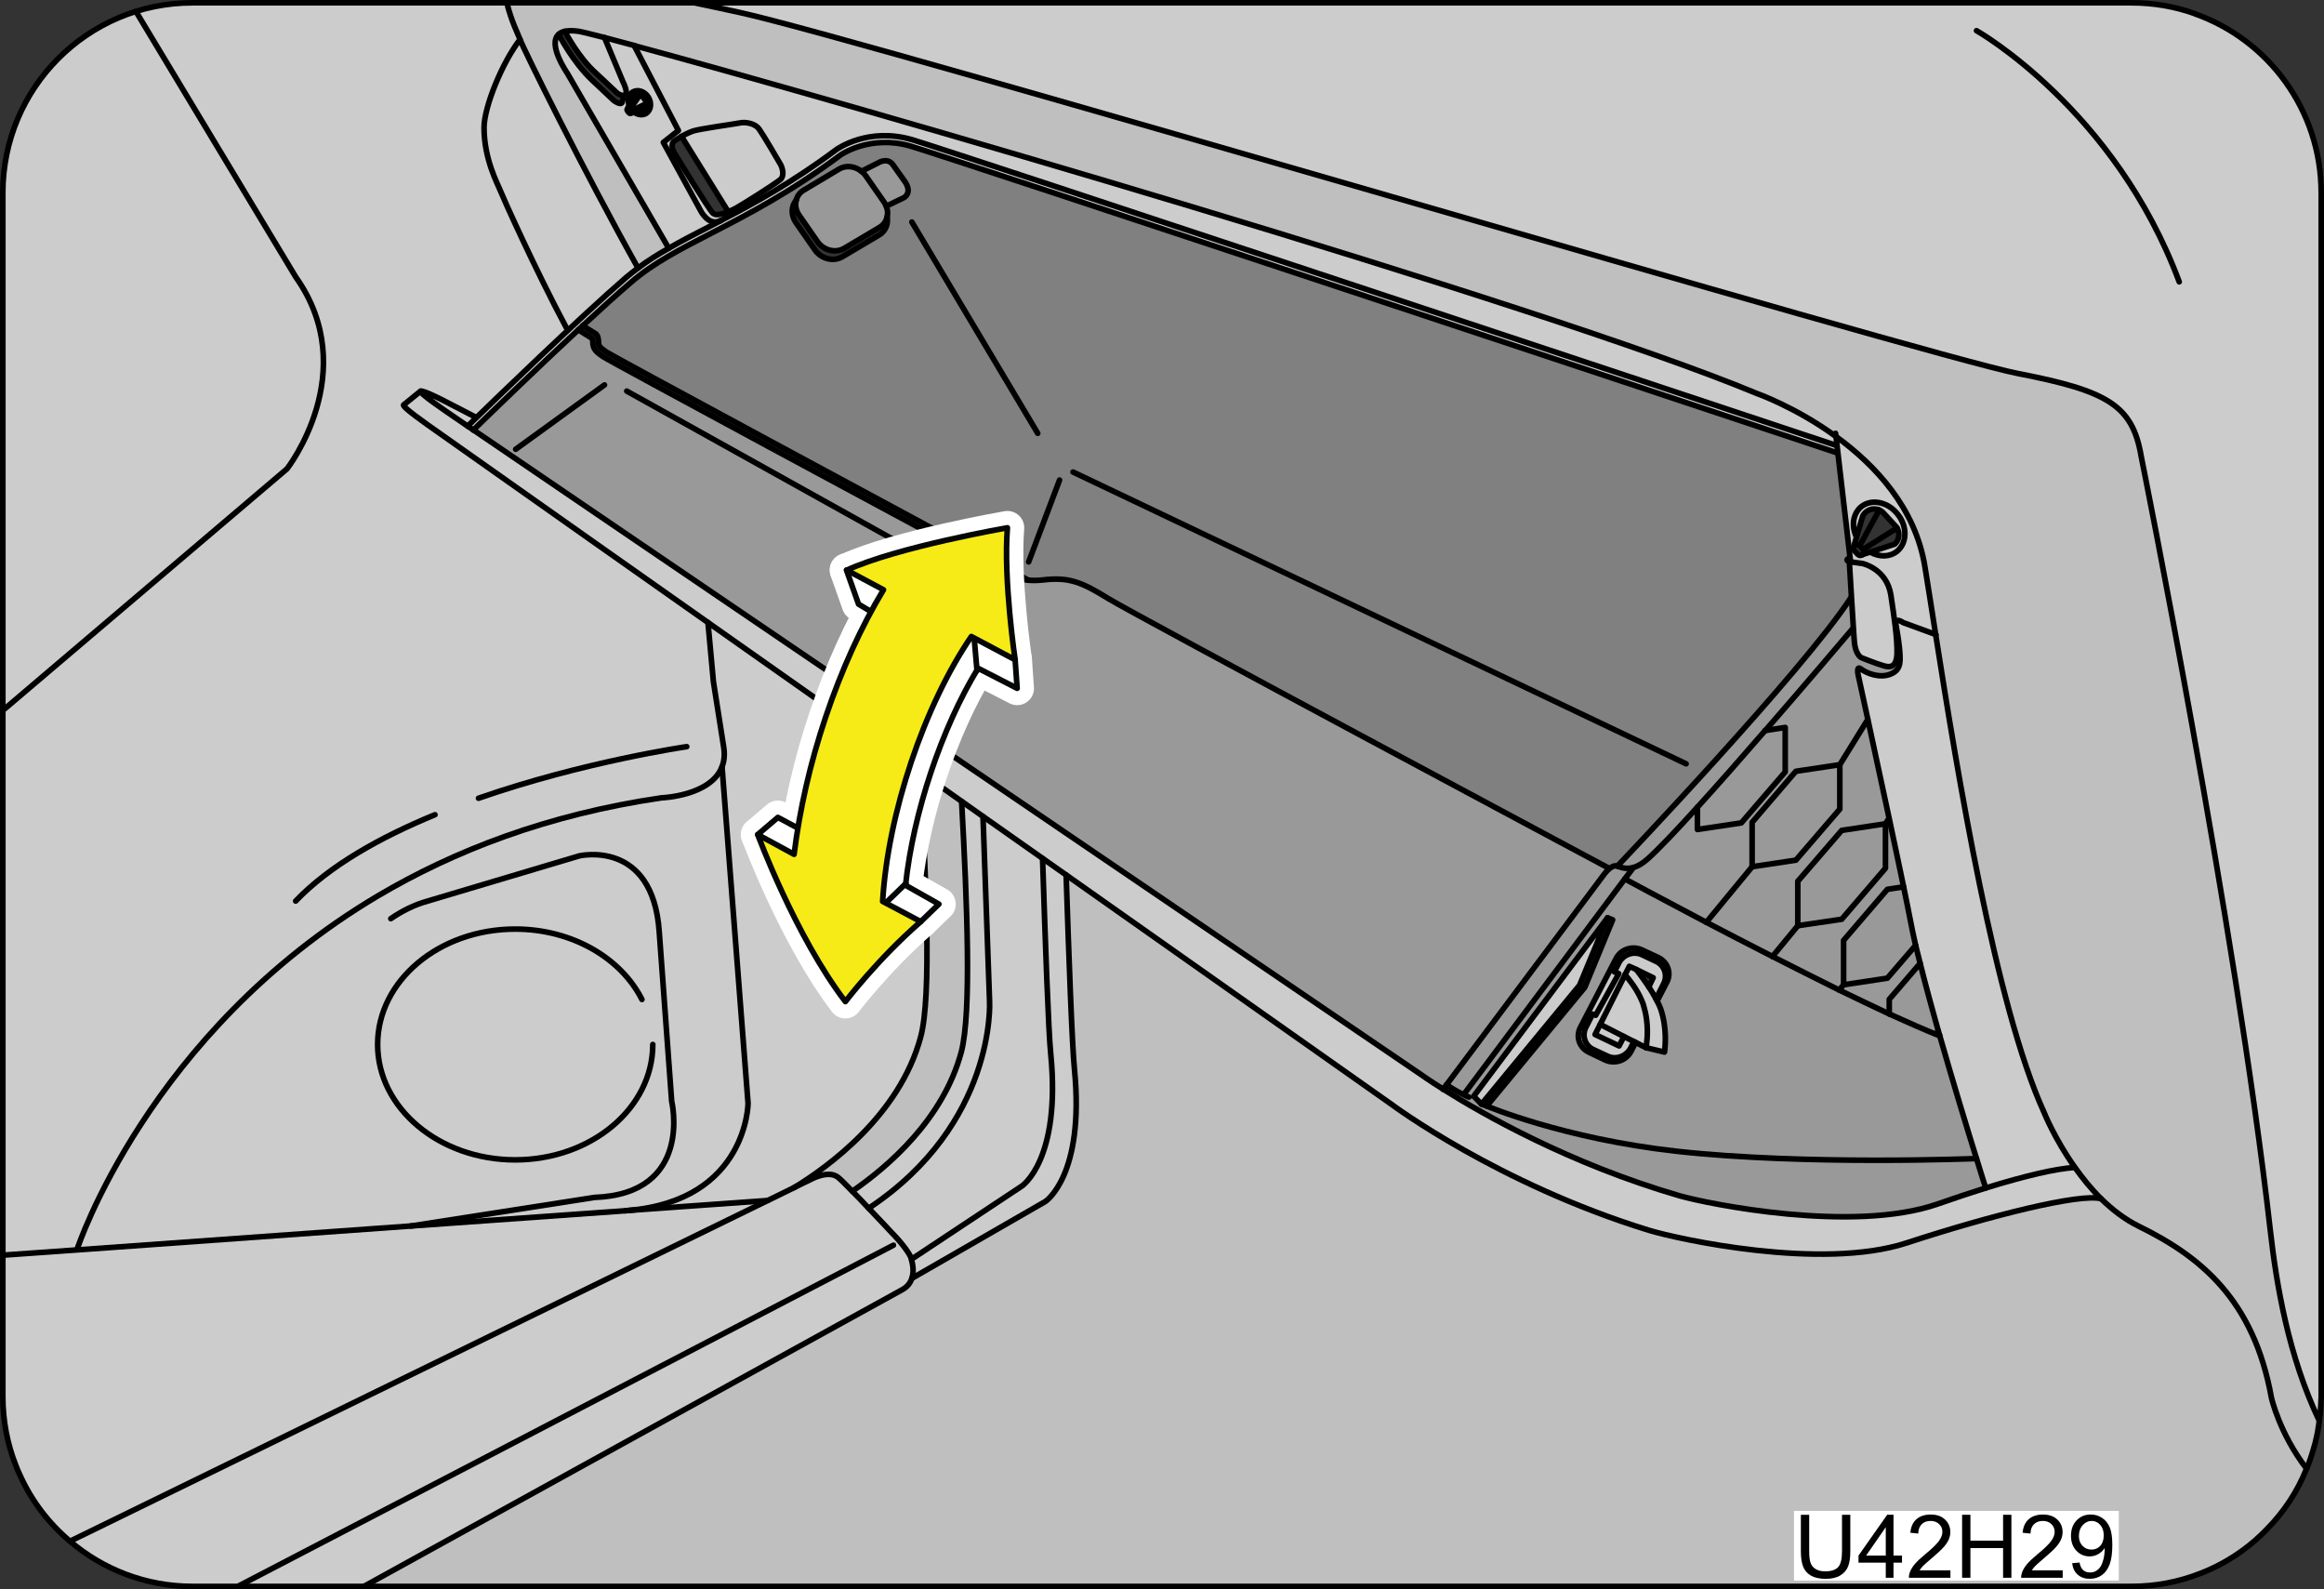
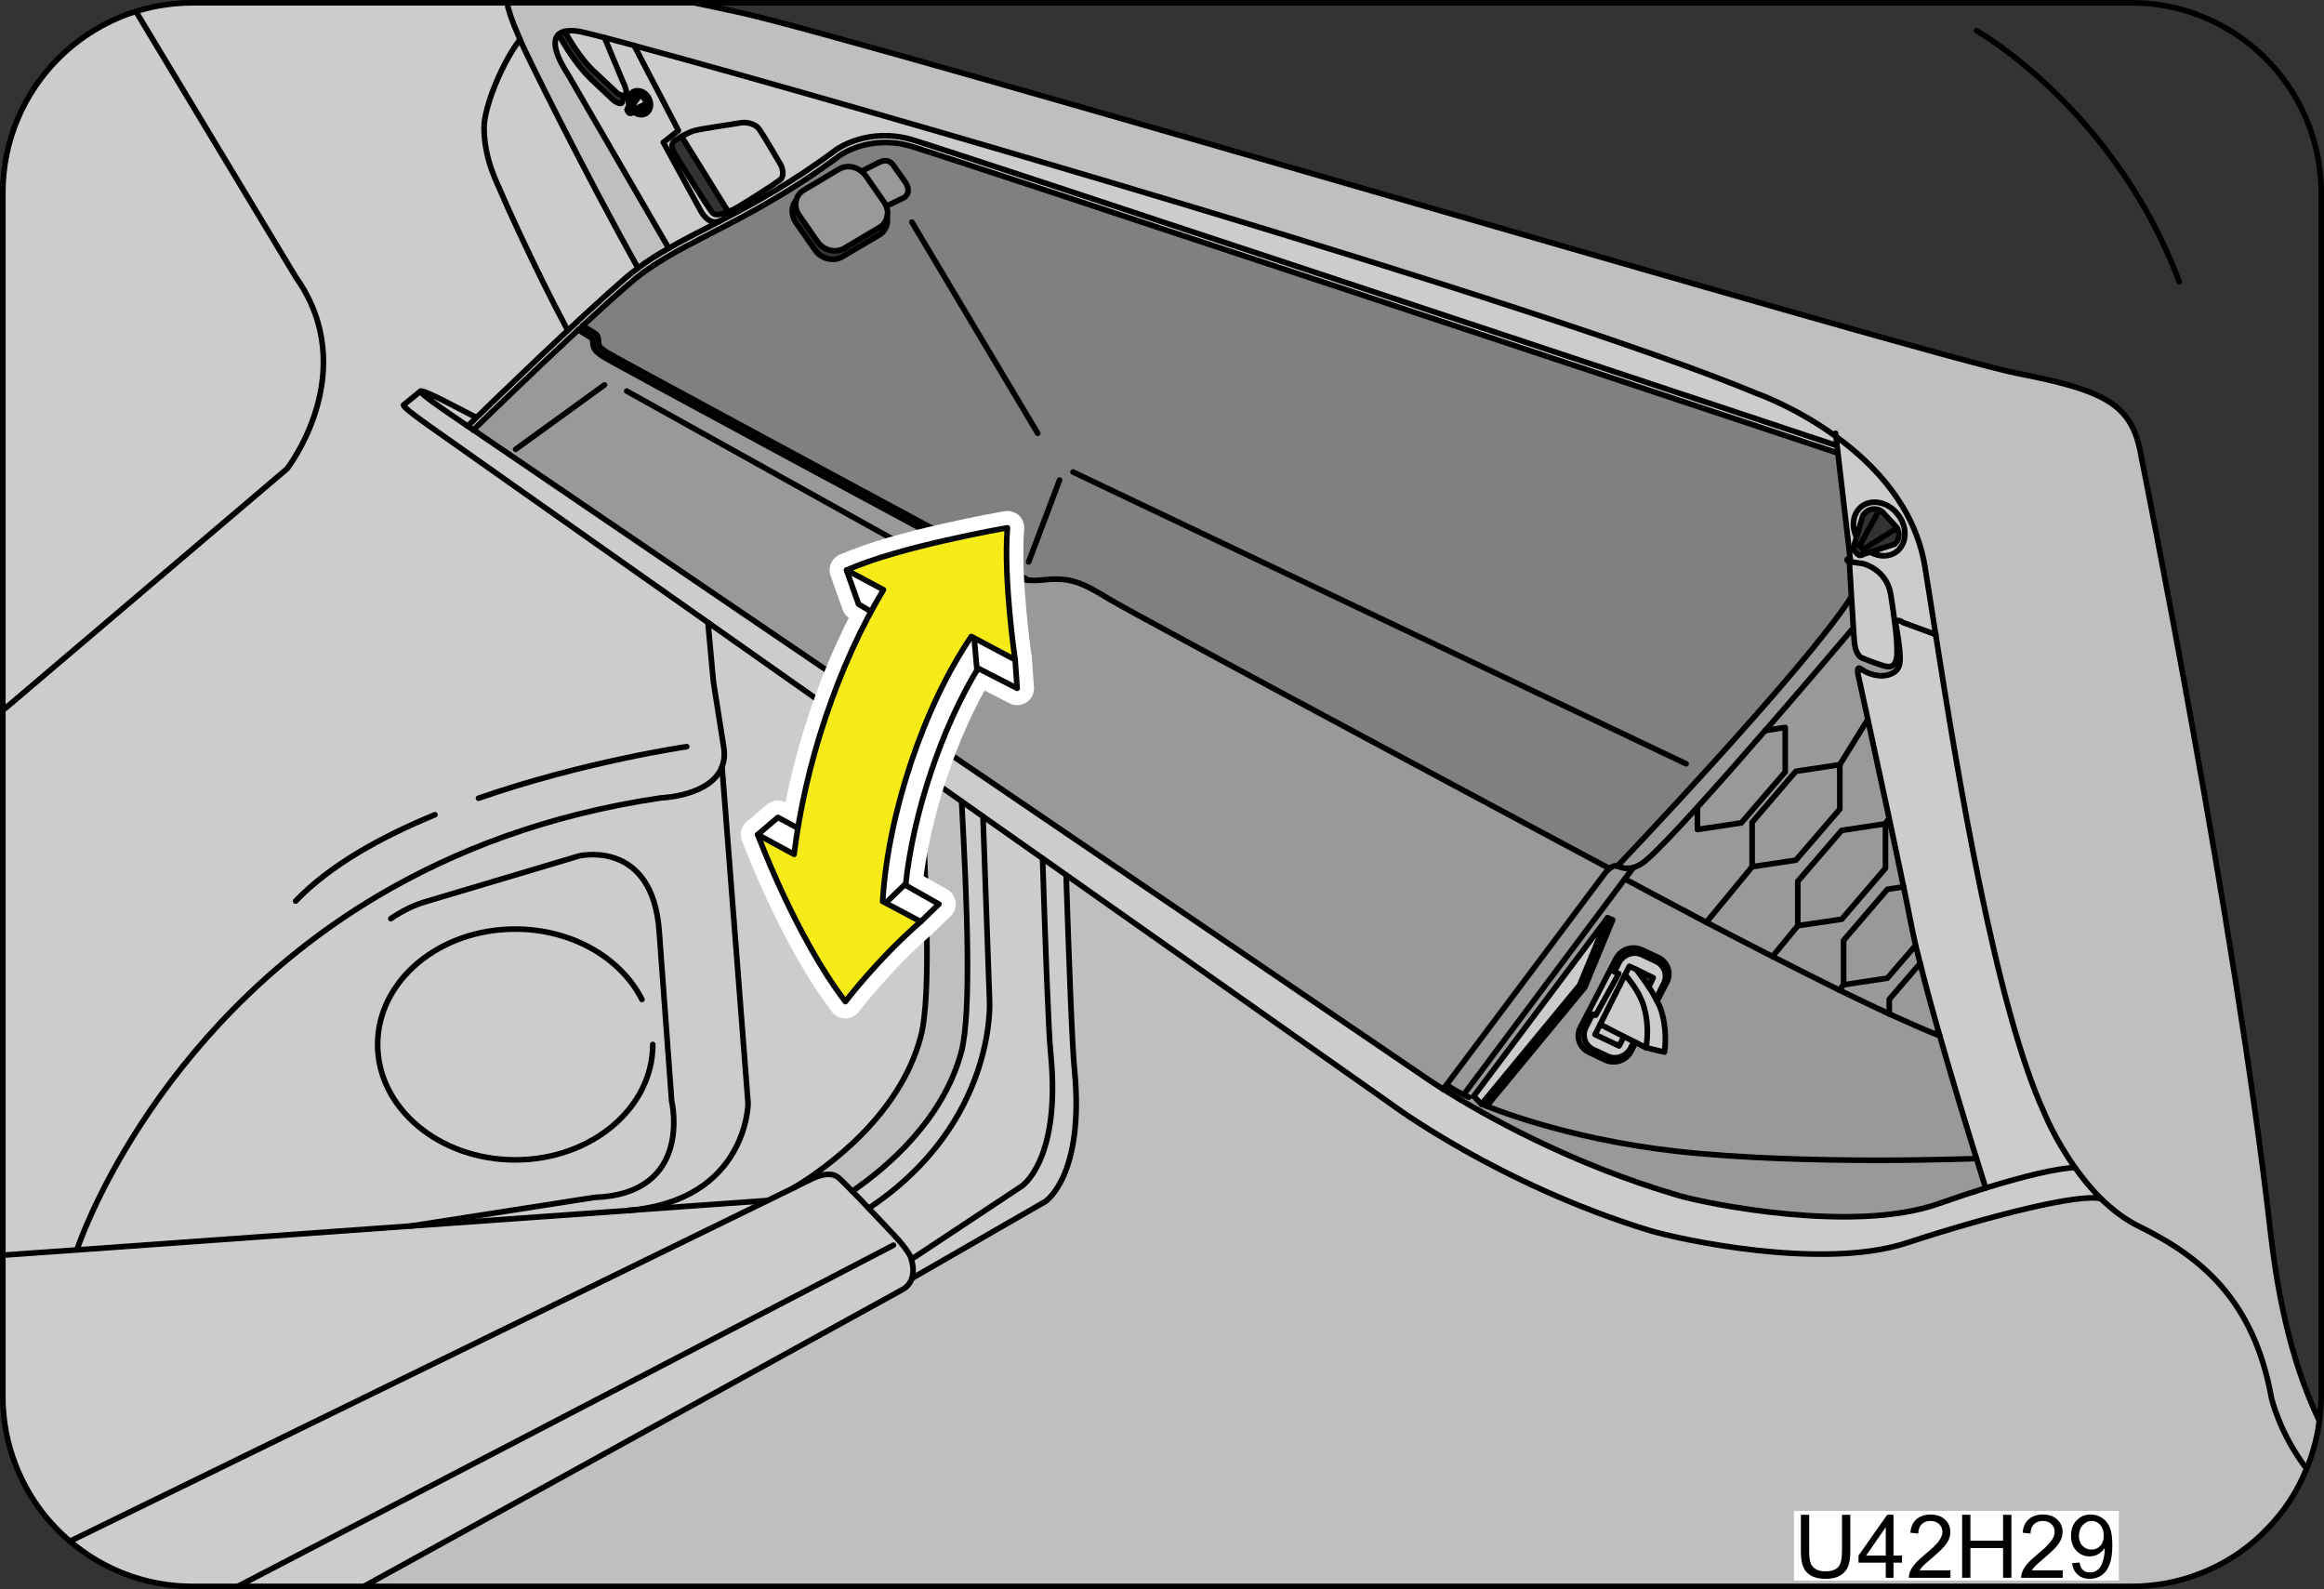
<svg xmlns="http://www.w3.org/2000/svg" version="1.0" x="0px" y="0px" width="207.14px" height="141.62px" viewBox="0 0 207.14 141.62" enable-background="new 0 0 207.14 141.62" xml:space="preserve">
  <rect x="0" y="0" width="207.14" height="141.62" fill="#333333" stroke="none" />
  <g id="Layer_1">
</g>
  <g id="Art">
    <g id="XMLID_2_">
      <g>
        <path fill="#999999" d="M80.623,16.139c0,0,0.744,0.928-0.039,1.463l-1.592,0.771c-0.052-0.131-0.117-0.248-0.195-0.366     l-1.631-2.339c-0.104-0.156-0.235-0.287-0.378-0.404l1.5-0.758c0,0,0.783-0.497,1.279,0.144L80.623,16.139z" />
        <path fill="#CCCCCC" d="M56.267,9.88l-0.117-0.157l0.926-1.32c0.065,0.039,0.117,0.091,0.157,0.144l0.417,0.562     c0.026,0.026,0.039,0.052,0.039,0.092L56.267,9.88z" />
        <path fill="#CCCCCC" d="M53.879,3.347l1.604,3.841c0.496,1.019,0.366,1.293,0.118,1.319c-0.222,0.026-0.548-0.169-0.548-0.169     l-1.917-1.803c-1.54-1.346-2.714-3.606-2.792-3.737c0.3-0.079,0.691-0.079,1.2-0.013C51.805,2.825,52.614,3.021,53.879,3.347z" />
        <path fill="#999999" d="M74.792,15.067c0.613-0.366,1.409-0.261,1.983,0.197h0.013c0.144,0.117,0.274,0.248,0.378,0.404     l1.631,2.339c0.078,0.118,0.143,0.235,0.195,0.366c0.131,0.313,0.157,0.64,0.079,0.94c-0.079,0.379-0.3,0.719-0.665,0.941     l-3.17,1.881c-0.77,0.444-1.826,0.183-2.374-0.601l-1.631-2.352c-0.3-0.432-0.378-0.915-0.261-1.346     c0.091-0.366,0.313-0.68,0.666-0.889L74.792,15.067z" />
        <path fill="#CCCCCC" d="M57.78,8.652c0.326,0.522,0.248,1.162-0.183,1.45c-0.326,0.196-0.731,0.144-1.057-0.091l0.992-0.197     c0.195-0.144,0.26-0.405,0.156-0.614c0-0.04-0.013-0.065-0.039-0.092l-0.417-0.562c-0.04-0.052-0.092-0.104-0.157-0.144     c-0.065-0.04-0.157-0.065-0.235-0.065c-0.104,0-0.208,0.04-0.3,0.104c-0.052,0.026-0.091,0.079-0.13,0.117l-0.339,0.811     c-0.157-0.458-0.04-0.941,0.313-1.163C56.828,7.933,57.441,8.129,57.78,8.652z" />
        <path fill="#CCCCCC" d="M142.001,93.52c-0.744-0.353-1.03-1.255-0.64-2l0.588-1.149l0.273,0.104l2.062-3.711l-0.392-0.156     l0.404-0.811c0.391-0.744,1.305-1.071,2.049-0.719l1.277,0.602c0.744,0.354,1.043,1.254,0.652,1.999l-0.678,1.332     c-0.196-0.364-0.418-0.73-0.64-1.07l0.392-0.811l-1.5-0.732l-0.627-0.287l-0.378,0.745l-2.218,4.43l-0.456,0.902l2.139,1.018     l0.431-0.836l0.888,0.444l-0.288,0.589c-0.391,0.73-1.305,1.071-2.047,0.718L142.001,93.52z" />
        <path fill="#CCCCCC" d="M142.627,91.286l2.218-4.43c0.313,0.365,1.083,1.319,1.488,2.313c0.064,0.132,0.103,0.262,0.143,0.379     c0.117,0.392,0.209,0.771,0.261,1.137c0,0.013,0,0.013,0,0.013c0.013,0.105,0.025,0.197,0.04,0.289     c0.13,1.136-0.015,2.09-0.066,2.377l-0.927-0.47l-0.155-0.079l-0.888-0.444L142.627,91.286z" />
        <path fill="#CCCCCC" d="M144.845,86.856l0.378-0.745l0.627,0.287c0,0,0.534,0.693,1.108,1.543c0.222,0.34,0.443,0.706,0.64,1.07     c0.039,0.066,0.064,0.117,0.091,0.184c0.144,0.261,0.261,0.51,0.34,0.744c0.573,1.726,0.391,3.398,0.326,3.815l-1.645-0.392     c0.052-0.287,0.196-1.241,0.066-2.377c-0.015-0.092-0.027-0.184-0.04-0.289c0,0,0,0,0-0.013     c-0.052-0.366-0.144-0.745-0.261-1.137c-0.04-0.117-0.078-0.247-0.143-0.379C145.928,88.175,145.159,87.221,144.845,86.856z" />
        <path fill="#CCCCCC" d="M75.965,106.155c3.197-2.194,8.127-6.441,9.719-12.426c0.913-3.488,0.521-13.171,0.025-22.318     c0.64,0.444,1.266,0.889,1.905,1.347l0.587,16.49c0,0,0.6,10.871-10.775,18.424C76.944,107.148,76.422,106.613,75.965,106.155z" />
        <path fill="#BFBFBF" d="M70.852,105.789c2.857-1.75,9.354-6.376,11.219-13.419c0.965-3.646,0.482-14.046-0.052-23.559     c1.227,0.862,2.465,1.737,3.691,2.6c0.496,9.147,0.887,18.83-0.025,22.318c-1.592,5.984-6.522,10.231-9.719,12.426     c-0.548-0.562-1.004-1.02-1.239-1.215c-0.834-0.718-2.4,0.131-2.4,0.131L70.852,105.789z" />
        <path fill="#CCCCCC" d="M75.965,106.155c0.457,0.458,0.979,0.993,1.461,1.517c1.083,1.124,2.048,2.169,2.048,2.169     s0.274,0.274,0.6,0.641l-0.443,0.483l-58.313,30.341v0.064h-4.161c-4.162,0-7.984-1.516-10.919-4.024l64.523-31.504     c0.013-0.013,0.04-0.025,0.052-0.025c0.013-0.013,0.026-0.013,0.039-0.027l1.474-0.718c0,0,1.566-0.849,2.4-0.131     C74.961,105.135,75.417,105.593,75.965,106.155z" />
        <path fill="#CCCCCC" d="M78.353,62.905c23.234,15.811,48.28,32.837,48.28,32.837s0.705,0.509,1.997,1.319     c3.482,2.194,11.23,6.638,21.067,9.5c2.557,0.731,15.446,3.345,22.974,0.744c1.578-0.549,3.014-1.032,4.318-1.438     c3.601-1.109,6.209-1.712,7.931-1.829l0.014-0.013c0.665,0.94,1.435,1.907,2.335,2.795c-1.852-0.496-9.771,1.464-17.351,3.947     c-7.579,2.469-20.416-0.354-22.96-1.137c-13.424-4.13-22.882-11.185-22.882-11.185s-13.085-9.213-29.052-20.476     c-0.691-0.483-1.396-0.98-2.101-1.478c-1.748-1.228-3.522-2.482-5.309-3.736c-0.64-0.458-1.266-0.902-1.905-1.347     c-1.226-0.862-2.465-1.737-3.691-2.6v-0.013C61.315,54.229,40.299,39.411,38.094,37.843c-1.761-1.254-2.217-1.698-2.113-1.764     l1.513-1.228l0.014,0.013c-0.104,0.052,0.365,0.497,2.152,1.725c0.313,0.222,1.004,0.692,2.021,1.385     c0.157,0.104,0.326,0.222,0.509,0.339C48.087,42.338,62.815,52.347,78.353,62.905z" />
        <path fill="#CCCCCC" d="M80.401,114.936c-0.952,0.51-36.423,20.07-47.968,26.434H21.318v-0.064l58.313-30.341l0.443-0.483     c0.417,0.483,0.926,1.123,1.109,1.567c0.013,0.052,0.039,0.104,0.039,0.156c0.17,0.536,0.235,1.164,0.052,1.713     C81.144,114.322,80.87,114.688,80.401,114.936z" />
        <path fill="#CCCCCC" d="M81.275,112.192l-0.052,0.013c0-0.052-0.026-0.104-0.039-0.156c-0.183-0.444-0.692-1.084-1.109-1.567     c-0.326-0.366-0.6-0.641-0.6-0.641s-0.965-1.045-2.048-2.169c11.375-7.553,10.775-18.424,10.775-18.424l-0.587-16.49     c1.787,1.254,3.562,2.509,5.309,3.736c0.248,7.487,0.522,15.405,0.731,17.444c0.926,9.461-2.583,11.761-2.583,11.761     L81.275,112.192z" />
        <path fill="#999999" d="M42.191,38.313c1.761-1.712,5.701-5.527,9.354-8.924l1.239,0.771c0.013,0.026,0.052,0.105,0.052,0.287     c0.013,0.653,0.248,0.875,0.913,1.333c0.561,0.393,26.926,14.583,35.901,19.404L78.353,62.905     C62.815,52.347,48.087,42.338,42.191,38.313z" />
        <path fill="#CCCCCC" d="M93.172,107.07l-11.897,6.848c0.183-0.549,0.118-1.177-0.052-1.713l0.052-0.013l9.797-6.493     c0,0,3.509-2.3,2.583-11.761c-0.209-2.039-0.483-9.957-0.731-17.444c0.705,0.497,1.409,0.994,2.101,1.478     c0.248,7.461,0.535,15.301,0.744,17.339C96.695,104.784,93.172,107.07,93.172,107.07z" />
        <path fill="#CCCCCC" d="M169.124,45.8c0.899,1.084,0.873,2.574-0.027,3.319c-0.665,0.536-1.591,0.536-2.4,0.079l2.179-0.706     c0.418-0.379,0.483-0.98,0.209-1.438c-0.039-0.065-0.077-0.118-0.13-0.17l-1.07-1.163c-0.117-0.13-0.248-0.222-0.391-0.274     c-0.145-0.065-0.287-0.091-0.443-0.091c-0.274,0-0.548,0.091-0.771,0.3c-0.103,0.091-0.182,0.196-0.247,0.314l-0.561,1.894     c-0.47-0.98-0.326-2.077,0.417-2.705C166.788,44.429,168.25,44.703,169.124,45.8z" />
        <path fill="#CCCCCC" d="M168.915,55.718c0.13,1.045,0.182,1.855,0.169,2.521c-0.039,1.15-0.548,1.281-1.16,1.098     c-0.627-0.17-1.957-0.706-1.957-0.706s-0.588-0.157-0.692-1.529c-0.013-0.235-0.052-0.614-0.077-1.098     c-0.053-0.771-0.118-1.764-0.171-2.73c-0.104-1.581-0.182-3.071-0.194-3.228c0.039,0,0.077,0.014,0.104,0.014v0.013     c0.118,0.013,0.222,0.026,0.222,0.026l0.861,0.118c0,0,2.152,0.47,2.518,2.809C168.693,54.059,168.823,54.96,168.915,55.718z" />
        <path fill="#999999" d="M146.854,76.545c0.913-0.81,2.531-2.508,4.437-4.611v1.985l3.913-0.588l3.914-4.546l0.521,0.444     l-3.47,4.05v3.96l-4.083,4.952c-4.2-2.209-7.266-3.867-7.266-3.867l0.77-1.02C145.955,77.199,146.372,76.977,146.854,76.545z" />
        <path fill="#999999" d="M151.291,71.934c1.864-2.052,4.004-4.482,6.039-6.834h0.013l1.775-0.274v3.96l-3.914,4.546l-3.913,0.588     V71.934z" />
        <path fill="#999999" d="M170.741,84.243c0.13,0.51,0.26,1.045,0.404,1.606l-2.753,3.202v1.307     c-1.396-0.653-2.896-1.372-4.462-2.13l0.392-0.471l3.9-0.589L170.741,84.243z" />
        <path fill="#999999" d="M170.271,82.008c0.117,0.653,0.286,1.397,0.47,2.234l-2.519,2.926l-3.9,0.589v-3.958l3.9-4.548     l1.448-0.223C169.932,80.323,170.154,81.368,170.271,82.008z" />
        <path fill="#999999" d="M172.893,92.292v0.013c-1.24-0.483-2.779-1.164-4.501-1.947v-1.307l2.753-3.202     c0.456,1.843,1.03,3.92,1.618,6.024C172.815,92.018,172.853,92.161,172.893,92.292z" />
        <path fill="#999999" d="M145.589,77.304c-0.588,0.169-1.044,0.026-1.437-0.118c0,0,16.543-17.352,20.809-23.911h0.064     c0.053,0.966,0.118,1.96,0.171,2.73h-0.053c-0.691,0.811-4.07,4.809-7.802,9.094h-0.013c-2.035,2.353-4.175,4.783-6.039,6.834     c-1.905,2.104-3.523,3.802-4.437,4.611C146.372,76.977,145.955,77.199,145.589,77.304z" />
        <path fill="#CCCCCC" d="M169.096,49.119c0.9-0.745,0.927-2.234,0.027-3.319c-0.874-1.098-2.336-1.372-3.236-0.64     c-0.743,0.627-0.887,1.725-0.417,2.705l-0.248,0.863c-0.052,0.104-0.039,0.248,0.052,0.339l0.301,0.327     c0.065,0.066,0.143,0.104,0.234,0.104c0.078,0,0.157-0.026,0.222-0.091l0.665-0.209     C167.505,49.655,168.431,49.655,169.096,49.119z M163.644,38.901c3.457,2.509,7.058,6.312,7.919,11.564     c0.26,1.581,0.586,3.659,0.964,6.076l-2.896-1.059c-0.821-0.549-0.64,0.222-0.64,0.222l-0.077,0.013     c-0.092-0.758-0.222-1.66-0.379-2.692c-0.365-2.339-2.518-2.809-2.518-2.809l-0.861-0.118c0,0-0.104-0.013-0.222-0.026v-0.013     l-0.039-0.353v-0.013l-1.083-9.33L163.644,38.901z" />
        <path fill="#999999" d="M168.379,72.915c0.47,2.234,0.938,4.39,1.291,6.114l-1.448,0.223l-3.9,4.548v3.958l-0.392,0.471     c-1.942-0.967-3.979-1.986-5.948-2.992l2.257-2.743l3.913-0.576l3.901-4.548v-3.958l0.313-0.496H168.379z" />
        <path fill="#999999" d="M143.462,77.396c0.209-0.17,0.47-0.302,0.69-0.21c0.393,0.145,0.849,0.287,1.437,0.118l-0.77,1.02     l-14.272,19.104l-0.065,0.144c-0.769-0.366-1.553-0.901-1.553-0.901l14.063-18.777C142.993,77.892,143.202,77.605,143.462,77.396     z" />
        <path fill="#999999" d="M140.854,91.573c-0.418,0.823-0.079,1.79,0.77,2.196l1.448,0.691c0.847,0.393,1.865,0.052,2.296-0.758     l0.416-0.81l0.927,0.47l1.645,0.392c0.064-0.417,0.247-2.09-0.326-3.815c-0.079-0.234-0.196-0.483-0.34-0.744h0.014l0.861-1.673     c0.429-0.81,0.077-1.79-0.757-2.194l-1.461-0.681c-0.849-0.392-1.867-0.064-2.296,0.759L140.854,91.573z M130.547,97.427     l14.272-19.104c0,0,3.065,1.658,7.266,3.867c1.8,0.94,3.823,1.987,5.896,3.045c1.97,1.006,4.006,2.025,5.948,2.992     c1.565,0.758,3.066,1.477,4.462,2.13c1.722,0.783,3.261,1.464,4.501,1.947c1.188,4.154,2.466,8.349,3.273,10.937     c0,0-15.21,0.627-26.769-0.653c-10.045-1.124-16.881-4.024-16.881-4.024l8.74-10.585l2.479-6.01l-0.457-0.183l-11.924,15.902     l-0.431,0.077c-0.144-0.052-0.286-0.117-0.443-0.195L130.547,97.427z" />
        <polygon fill="#CCCCCC" points="143.28,81.787 140.789,87.796 132.048,98.394 131.356,97.689    " />
        <polygon fill="#CCCCCC" points="144.31,93.206 142.171,92.188 142.627,91.286 144.741,92.37    " />
        <path fill="#CCCCCC" d="M141.362,91.52c-0.391,0.745-0.104,1.647,0.64,2l1.292,0.601c0.742,0.354,1.656,0.013,2.047-0.718     l0.288-0.589l0.155,0.079l-0.416,0.81c-0.431,0.81-1.449,1.15-2.296,0.758l-1.448-0.691c-0.849-0.406-1.188-1.373-0.77-2.196     l3.196-6.167c0.429-0.823,1.447-1.15,2.296-0.759l1.461,0.681c0.834,0.404,1.186,1.385,0.757,2.194l-0.861,1.673h-0.014     c-0.026-0.066-0.052-0.117-0.091-0.184l0.678-1.332c0.391-0.745,0.092-1.646-0.652-1.999l-1.277-0.602     c-0.744-0.353-1.658-0.025-2.049,0.719l-0.404,0.811l0.392,0.156l-2.062,3.711l-0.273-0.104L141.362,91.52z" />
        <path fill="#999999" d="M149.398,102.588c11.559,1.28,26.769,0.653,26.769,0.653c0.497,1.619,0.823,2.626,0.823,2.626     c-1.305,0.405-2.74,0.889-4.318,1.438c-7.527,2.601-20.417-0.013-22.974-0.744c-9.837-2.862-17.585-7.306-21.067-9.5l0.299-0.392     c0,0,0.784,0.535,1.553,0.901c0.157,0.078,0.3,0.144,0.443,0.195l0.431-0.077l0.692,0.705l0.469,0.17     C132.517,98.564,139.353,101.464,149.398,102.588z" />
        <polygon fill="#999999" points="168.053,73.411 168.053,77.369 164.152,81.917 160.239,82.493 160.239,78.533 164.152,73.999         " />
        <path fill="#CCCCCC" d="M169.631,55.483l2.896,1.059c1.919,12.204,5.323,33.085,9.654,42.571c0,0,0.939,2.364,2.753,4.913     l-0.014,0.013c-1.722,0.117-4.33,0.72-7.931,1.829c0,0-0.326-1.007-0.823-2.626c-0.808-2.588-2.086-6.782-3.273-10.937v-0.013     c-0.04-0.132-0.078-0.274-0.13-0.419c-0.588-2.104-1.162-4.182-1.618-6.024c-0.145-0.562-0.274-1.097-0.404-1.606     c-0.184-0.837-0.353-1.581-0.47-2.234c-0.117-0.641-0.339-1.686-0.601-2.979c-0.353-1.725-0.821-3.88-1.291-6.114     c-0.665-3.097-1.37-6.351-1.893-8.795c-0.508-2.339-0.86-3.946-0.86-3.946s-0.208-0.902,0.235-0.562     c0.548,0.418,1.748,0.862,2.687,0.444c0.953-0.405,0.849-1.202,0.744-2.365c-0.065-0.706-0.301-1.986-0.301-1.986     S168.81,54.934,169.631,55.483z" />
        <path fill="#999999" d="M163.983,68.145l2.491-4.025h0.013c0.522,2.444,1.228,5.698,1.893,8.795h-0.013l-0.313,0.496     l-3.901,0.588l-3.913,4.534v3.96l-2.257,2.743c-2.073-1.058-4.097-2.104-5.896-3.045l4.083-4.952l3.9-0.588l3.914-4.547V68.145z" />
        <polygon fill="#999999" points="163.983,68.145 163.983,72.104 160.069,76.651 156.168,77.239 156.168,73.279 159.638,69.229      160.069,68.732    " />
        <path fill="#999999" d="M169.292,57.691c0.104,1.163,0.209,1.96-0.744,2.365c-0.938,0.418-2.139-0.026-2.687-0.444     c-0.443-0.34-0.235,0.562-0.235,0.562s0.353,1.607,0.86,3.946h-0.013l-2.491,4.025l-3.914,0.588l-0.431,0.497l-0.521-0.444v-3.96     l-1.775,0.274c3.731-4.286,7.11-8.284,7.802-9.094h0.053c0.025,0.484,0.064,0.863,0.077,1.098     c0.104,1.372,0.692,1.529,0.692,1.529s1.33,0.535,1.957,0.706c0.612,0.183,1.121,0.052,1.16-1.098     c0.013-0.666-0.039-1.477-0.169-2.521l0.077-0.013C168.992,55.705,169.227,56.985,169.292,57.691z" />
-         <path fill="#CCCCCC" d="M206.719,126.605c-2.752-5.75-3.822-12.139-4.37-16.999c-3.092-27.219-11.506-68.954-11.506-68.954     c-0.77-4.521-2.961-5.814-10.997-7.37C171.81,31.728,77.14,3.569,65.986,1.125c-1.383-0.301-2.753-0.601-4.096-0.875h128.093     c1.982,0,3.887,0.339,5.647,0.967V1.23c6.55,2.313,11.26,8.584,11.26,15.955v107.251c0,0.104,0,0.196-0.015,0.3     C206.863,125.364,206.811,125.991,206.719,126.605z" />
        <path fill="#CCCCCC" d="M63.559,19.014c0.261,0.222,0.848,0.065,1.331-0.144c0.378-0.144,0.705-0.314,0.783-0.366     c0.353-0.183,3.457-2.13,3.901-2.522c0.339-0.288,0.196-0.994-0.013-1.346c-0.169-0.301-1.5-2.574-1.891-3.123     c-0.378-0.549-1.266-0.653-1.696-0.562s-3.614,0.522-4.227,0.732c-0.418,0.157-0.809,0.365-1.004,0.47     c-0.092,0.052-0.144,0.092-0.144,0.092l-0.417,0.261c-0.612,0.366,0,1.242,0,1.242S63.194,18.7,63.559,19.014z M41.682,37.974     c2.505-2.443,9.967-9.656,14.142-13.263c0.339-0.288,0.691-0.562,1.043-0.823c0.848-0.64,1.761-1.215,2.74-1.764     c1.109-0.641,2.283-1.255,3.549-1.895c0.352-0.183,0.704-0.366,1.069-0.562c-1.083,0.536-1.788-0.915-1.788-0.915l-3.313-6.063     l1.344-1.059l-3.94-7.565c18.316,4.939,80.934,23.036,99.98,30.968c0,0,3.496,1.215,7.136,3.868l0.169,1.463h-0.039     c-10.24-3.411-79.303-26.369-82.63-27.349c-3.613-1.045-6.222,0.784-6.248,0.811c-4.462,3.319-8.18,5.239-11.467,6.938     c-2.792,1.437-5.206,2.678-7.201,4.403c-1.226,1.046-2.727,2.405-4.292,3.855c-0.131,0.131-0.261,0.248-0.392,0.366     c-3.653,3.397-7.592,7.212-9.354,8.924C42.008,38.196,41.838,38.078,41.682,37.974z" />
        <path fill="#CCCCCC" d="M61.746,11.684c0.613-0.209,3.796-0.641,4.227-0.732s1.318,0.013,1.696,0.562     c0.391,0.549,1.722,2.822,1.891,3.123c0.209,0.353,0.352,1.059,0.013,1.346c-0.444,0.392-3.548,2.339-3.901,2.522     c-0.078,0.052-0.404,0.222-0.783,0.366l-0.052-0.118l-4.096-6.599C60.937,12.049,61.328,11.84,61.746,11.684z" />
        <path fill="#808080" d="M78.366,20.935c0.574-0.34,0.822-0.98,0.705-1.621c0.078-0.3,0.052-0.627-0.079-0.94l1.592-0.771     c0.783-0.536,0.039-1.463,0.039-1.463l-1.057-1.49c-0.496-0.641-1.279-0.144-1.279-0.144l-1.5,0.758h-0.013     c-0.574-0.458-1.37-0.563-1.983-0.197l-3.157,1.882c-0.353,0.209-0.575,0.523-0.666,0.889c-0.457,0.522-0.483,1.346-0.026,2     l1.683,2.417c0.561,0.824,1.657,1.098,2.452,0.627L78.366,20.935z M63.429,20.765c3.287-1.699,7.005-3.62,11.467-6.938     c0.026-0.026,2.635-1.855,6.248-0.811c3.327,0.98,72.39,23.938,82.63,27.349h0.039l1.083,9.33     c-0.431,0.183-0.261,0.288-0.064,0.353c0.013,0.157,0.091,1.647,0.194,3.228h-0.064c-4.266,6.559-20.809,23.911-20.809,23.911     c-0.221-0.092-0.481,0.04-0.69,0.21l-0.183-0.092c0,0-42.045-22.462-44.472-23.951c-2.413-1.49-3.522-1.947-5.857-1.673     c-0.496,0.052-0.914,0.052-1.266,0.026h-0.013c-13.411-7.226-37.088-19.966-37.636-20.345c-0.626-0.444-0.678-0.536-0.691-0.928     c-0.013-0.549-0.235-0.706-0.365-0.758l-1.043-0.653c1.565-1.45,3.066-2.809,4.292-3.855     C58.224,23.443,60.637,22.202,63.429,20.765z" />
        <path fill="#BFBFBF" d="M56.867,23.888C52.014,15.211,46.678,4.405,46.352,3.517c-0.156-0.444-0.782-1.621-1.174-3.267H61.89     c1.343,0.274,2.713,0.575,4.096,0.875C77.14,3.569,171.81,31.728,179.846,33.282c8.036,1.556,10.228,2.849,10.997,7.37     c0,0,8.414,41.735,11.506,68.954c0.548,4.86,1.618,11.249,4.37,16.999v0.013c-0.025,0.209-0.051,0.419-0.091,0.628     c-0.026,0.222-0.064,0.43-0.117,0.653c-0.092,0.47-0.209,0.928-0.353,1.372c-0.157,0.548-0.339,1.084-0.573,1.606     c-2.427-3.162-3.132-6.324-3.132-6.324c-1.578-8.755-6.326-12.583-11.818-15.274c-1.252-0.615-2.375-1.49-3.366-2.458     c-0.9-0.888-1.67-1.854-2.335-2.795c-1.813-2.549-2.753-4.913-2.753-4.913c-4.331-9.486-7.735-30.367-9.654-42.571     c-0.378-2.417-0.704-4.495-0.964-6.076c-0.861-5.252-4.462-9.055-7.919-11.564c-3.64-2.653-7.136-3.868-7.136-3.868     c-19.047-7.932-81.665-26.029-99.98-30.968V4.053c-1.03-0.274-1.918-0.51-2.648-0.706c-1.265-0.327-2.074-0.522-2.335-0.562     c-0.509-0.065-0.9-0.065-1.2,0.013c-0.234,0.039-0.417,0.13-0.548,0.261c-1.018,0.889,0.757,3.45,0.757,3.45l9.053,15.615     C58.628,22.673,57.715,23.248,56.867,23.888z" />
        <path fill="#CCCCCC" d="M57.598,10.103c0.43-0.288,0.509-0.928,0.183-1.45c-0.339-0.523-0.952-0.719-1.396-0.445     c-0.352,0.222-0.469,0.706-0.313,1.163l-0.157,0.366l-0.013,0.026c-0.014,0.04,0,0.079,0.026,0.118l0.117,0.157     c0.026,0.039,0.065,0.065,0.117,0.065c0.026,0,0.052-0.014,0.079-0.026l0.3-0.065C56.867,10.246,57.271,10.298,57.598,10.103z      M52.771,7.136l1.931,1.816c0,0,0.613,0.47,0.756,0.17l0.144-0.615c0.248-0.026,0.378-0.3-0.118-1.319l-1.604-3.841     c0.73,0.196,1.618,0.431,2.648,0.706v0.013l3.94,7.565l-1.344,1.059l3.313,6.063c0,0,0.705,1.451,1.788,0.915     c-0.366,0.196-0.717,0.379-1.069,0.562c-1.266,0.64-2.44,1.254-3.549,1.895L50.553,6.509c0,0-1.774-2.561-0.757-3.45     C49.796,3.059,51.022,5.477,52.771,7.136z" />
        <path fill="#CCCCCC" d="M55.823,24.711c-4.175,3.606-11.636,10.819-14.142,13.263c-1.017-0.693-1.708-1.163-2.021-1.385     c-1.788-1.228-2.257-1.673-2.152-1.725l-0.014-0.013l-1.513,1.228c-0.104,0.066,0.352,0.51,2.113,1.764     c2.205,1.568,23.221,16.386,43.924,30.955v0.013c0.535,9.513,1.018,19.913,0.052,23.559c-1.866,7.043-8.362,11.669-11.219,13.419     c-0.013,0.015-0.026,0.015-0.039,0.027c-0.013,0-0.039,0.013-0.052,0.025L6.237,137.345c-1.878-1.581-3.404-3.566-4.435-5.84     c-0.144-0.302-0.274-0.602-0.391-0.915c-0.757-1.908-1.161-3.985-1.161-6.154V17.185C0.25,7.829,7.816,0.25,17.157,0.25h28.021     c0.392,1.646,1.018,2.823,1.174,3.267c0.326,0.889,5.662,11.695,10.515,20.371C56.515,24.149,56.162,24.423,55.823,24.711z" />
        <path fill="#999999" d="M92.951,51.68c2.335-0.274,3.444,0.183,5.857,1.673c2.427,1.489,44.472,23.951,44.472,23.951l0.183,0.092     c-0.261,0.209-0.47,0.496-0.47,0.496l-14.063,18.777l-0.299,0.392c-1.292-0.811-1.997-1.319-1.997-1.319     s-25.046-17.026-48.28-32.837L89.65,51.184l0.235-0.249c0,0,0.457,0.627,1.788,0.771h0.013     C92.037,51.732,92.455,51.732,92.951,51.68z" />
        <path fill="#BFBFBF" d="M187.269,106.821c0.991,0.968,2.114,1.843,3.366,2.458c5.492,2.691,10.24,6.52,11.818,15.274     c0,0,0.705,3.162,3.132,6.324c-0.81,2.052-2.036,3.882-3.563,5.423c-0.652,0.679-1.356,1.294-2.113,1.843     c-1.16,0.849-2.439,1.554-3.81,2.077c-1.892,0.745-3.966,1.149-6.117,1.149H32.433c11.545-6.363,47.016-25.924,47.968-26.434     c0.469-0.248,0.743-0.614,0.874-1.019l11.897-6.848c0,0,3.522-2.286,2.596-11.76c-0.209-2.038-0.496-9.878-0.744-17.339     c15.967,11.263,29.052,20.476,29.052,20.476s9.458,7.055,22.882,11.185c2.544,0.783,15.381,3.605,22.96,1.137     C177.499,108.285,185.417,106.325,187.269,106.821z" />
      </g>
      <g>
        <path fill="none" stroke="#000000" stroke-width="0.5" stroke-linecap="round" stroke-linejoin="round" d="M206.719,126.618     c-0.025,0.209-0.051,0.419-0.091,0.628c-0.026,0.222-0.064,0.43-0.117,0.653c-0.092,0.47-0.209,0.928-0.353,1.372     c-0.157,0.548-0.339,1.084-0.573,1.606c-0.81,2.052-2.036,3.882-3.563,5.423c-0.652,0.679-1.356,1.294-2.113,1.843     c-1.16,0.849-2.439,1.554-3.81,2.077c-1.892,0.745-3.966,1.149-6.117,1.149H32.433H21.318h-4.161     c-4.162,0-7.984-1.516-10.919-4.024c-1.878-1.581-3.404-3.566-4.435-5.84c-0.144-0.302-0.274-0.602-0.391-0.915     c-0.757-1.908-1.161-3.985-1.161-6.154V17.185C0.25,7.829,7.816,0.25,17.157,0.25h28.021H61.89h128.093     c1.982,0,3.887,0.339,5.647,0.967V1.23c6.55,2.313,11.26,8.584,11.26,15.955v107.251c0,0.104,0,0.196-0.015,0.3     c-0.013,0.628-0.064,1.255-0.156,1.869" />
        <path fill="none" stroke="#000000" stroke-width="0.5" stroke-linecap="round" stroke-linejoin="round" d="M45.178,0.25     c0.392,1.646,1.018,2.823,1.174,3.267c0.326,0.889,5.662,11.695,10.515,20.371" />
        <path fill="none" stroke="#000000" stroke-width="0.5" stroke-linecap="round" stroke-linejoin="round" d="M61.89,0.25     c1.343,0.274,2.713,0.575,4.096,0.875C77.14,3.569,171.81,31.728,179.846,33.282c8.036,1.556,10.228,2.849,10.997,7.37     c0,0,8.414,41.735,11.506,68.954c0.548,4.86,1.618,11.249,4.37,16.999v0.013" />
        <path fill="none" stroke="#000000" stroke-width="0.5" stroke-linecap="round" stroke-linejoin="round" d="M70.852,105.789     l1.474-0.718c0,0,1.566-0.849,2.4-0.131c0.235,0.195,0.691,0.653,1.239,1.215c0.457,0.458,0.979,0.993,1.461,1.517     c1.083,1.124,2.048,2.169,2.048,2.169s0.274,0.274,0.6,0.641c0.417,0.483,0.926,1.123,1.109,1.567     c0.013,0.052,0.039,0.104,0.039,0.156c0.17,0.536,0.235,1.164,0.052,1.713c-0.131,0.404-0.405,0.771-0.874,1.019     c-0.952,0.51-36.423,20.07-47.968,26.434" />
        <line fill="none" stroke="#000000" stroke-width="0.5" stroke-linecap="round" stroke-linejoin="round" x1="6.237" y1="137.345" x2="70.76" y2="105.841" />
        <line fill="none" stroke="#000000" stroke-width="0.5" stroke-linecap="round" stroke-linejoin="round" x1="21.318" y1="141.305" x2="79.631" y2="110.964" />
        <path fill="none" stroke="#000000" stroke-width="0.5" stroke-linecap="round" stroke-linejoin="round" d="M87.615,72.757     l0.587,16.49c0,0,0.6,10.871-10.775,18.424" />
        <path fill="none" stroke="#000000" stroke-width="0.5" stroke-linecap="round" stroke-linejoin="round" d="M92.924,76.494     c0.248,7.487,0.522,15.405,0.731,17.444c0.926,9.461-2.583,11.761-2.583,11.761l-9.797,6.493" />
        <path fill="none" stroke="#000000" stroke-width="0.5" stroke-linecap="round" stroke-linejoin="round" d="M95.025,77.971     c0.248,7.461,0.535,15.301,0.744,17.339c0.926,9.474-2.596,11.76-2.596,11.76l-11.897,6.848" />
        <path fill="none" stroke="#000000" stroke-width="0.5" stroke-linecap="round" stroke-linejoin="round" d="M70.76,105.841     c0.013-0.013,0.04-0.025,0.052-0.025c0.013-0.013,0.026-0.013,0.039-0.027c2.857-1.75,9.354-6.376,11.219-13.419     c0.965-3.646,0.482-14.046-0.052-23.559" />
        <path fill="none" stroke="#000000" stroke-width="0.5" stroke-linecap="round" stroke-linejoin="round" d="M85.71,71.411     c0.496,9.147,0.887,18.83-0.025,22.318c-1.592,5.984-6.522,10.231-9.719,12.426" />
        <path fill="none" stroke="#000000" stroke-width="0.5" stroke-linecap="round" stroke-linejoin="round" d="M42.348,37.15     l-2.883-1.49c0,0-1.761-0.901-1.957-0.797c-0.104,0.052,0.365,0.497,2.152,1.725c0.313,0.222,1.004,0.692,2.021,1.385     c0.157,0.104,0.326,0.222,0.509,0.339c5.896,4.025,20.625,14.034,36.162,24.592c23.234,15.811,48.28,32.837,48.28,32.837     s0.705,0.509,1.997,1.319c3.482,2.194,11.23,6.638,21.067,9.5c2.557,0.731,15.446,3.345,22.974,0.744     c1.578-0.549,3.014-1.032,4.318-1.438c3.601-1.109,6.209-1.712,7.931-1.829" />
        <path fill="none" stroke="#000000" stroke-width="0.5" stroke-linecap="round" stroke-linejoin="round" d="M187.269,106.821     c-1.852-0.496-9.771,1.464-17.351,3.947c-7.579,2.469-20.416-0.354-22.96-1.137c-13.424-4.13-22.882-11.185-22.882-11.185     s-13.085-9.213-29.052-20.476c-0.691-0.483-1.396-0.98-2.101-1.478c-1.748-1.228-3.522-2.482-5.309-3.736     c-0.64-0.458-1.266-0.902-1.905-1.347c-1.226-0.862-2.465-1.737-3.691-2.6v-0.013C61.315,54.229,40.299,39.411,38.094,37.843     c-1.761-1.254-2.217-1.698-2.113-1.764l1.513-1.228" />
        <path fill="none" stroke="#000000" stroke-width="0.5" stroke-linecap="round" stroke-linejoin="round" d="M64.251,19.654     c2.987-1.555,6.353-3.385,10.293-6.325c0.117-0.078,2.856-2.025,6.771-0.875c3.3,0.967,70.902,23.429,82.29,27.218" />
        <path fill="none" stroke="#000000" stroke-width="0.5" stroke-linecap="round" stroke-linejoin="round" d="M41.682,37.974     c2.505-2.443,9.967-9.656,14.142-13.263c0.339-0.288,0.691-0.562,1.043-0.823c0.848-0.64,1.761-1.215,2.74-1.764     c1.109-0.641,2.283-1.255,3.549-1.895c0.352-0.183,0.704-0.366,1.069-0.562" />
        <path fill="none" stroke="#000000" stroke-width="0.5" stroke-linecap="round" stroke-linejoin="round" d="M42.178,38.327     l0.013-0.014c1.761-1.712,5.701-5.527,9.354-8.924c0.13-0.118,0.261-0.235,0.392-0.366c1.565-1.45,3.066-2.809,4.292-3.855     c1.996-1.725,4.409-2.966,7.201-4.403c3.287-1.699,7.005-3.62,11.467-6.938c0.026-0.026,2.635-1.855,6.248-0.811     c3.327,0.98,72.39,23.938,82.63,27.349" />
        <path fill="none" stroke="#000000" stroke-width="0.5" stroke-linecap="round" stroke-linejoin="round" d="M91.685,51.707     c0.352,0.026,0.77,0.026,1.266-0.026c2.335-0.274,3.444,0.183,5.857,1.673c2.427,1.489,44.472,23.951,44.472,23.951" />
        <path fill="none" stroke="#000000" stroke-width="0.5" stroke-linecap="round" stroke-linejoin="round" d="M78.339,62.918     l0.014-0.013L89.65,51.184l0.235-0.249c0,0,0.457,0.627,1.788,0.771" />
        <path fill="none" stroke="#000000" stroke-width="0.5" stroke-linecap="round" stroke-linejoin="round" d="M157.33,65.1     c-2.035,2.353-4.175,4.783-6.039,6.834c-1.905,2.104-3.523,3.802-4.437,4.611c-0.482,0.432-0.899,0.653-1.265,0.759     c-0.588,0.169-1.044,0.026-1.437-0.118c-0.221-0.092-0.481,0.04-0.69,0.21c-0.261,0.209-0.47,0.496-0.47,0.496l-14.063,18.777     l-0.299,0.392l-0.013,0.013" />
        <path fill="none" stroke="#000000" stroke-width="0.5" stroke-linecap="round" stroke-linejoin="round" d="M165.144,56.005     c-0.691,0.811-4.07,4.809-7.802,9.094" />
        <path fill="none" stroke="#000000" stroke-width="0.5" stroke-linecap="round" stroke-linejoin="round" d="M144.153,77.186     c0,0,16.543-17.352,20.809-23.911" />
        <path fill="none" stroke="#000000" stroke-width="0.5" stroke-linecap="round" stroke-linejoin="round" d="M51.544,29.389     l1.239,0.771c0.013,0.026,0.052,0.105,0.052,0.287c0.013,0.653,0.248,0.875,0.913,1.333c0.561,0.393,26.926,14.583,35.901,19.404     " />
        <path fill="none" stroke="#000000" stroke-width="0.5" stroke-linecap="round" stroke-linejoin="round" d="M51.936,29.023     l1.043,0.653c0.13,0.052,0.352,0.209,0.365,0.758c0.013,0.392,0.065,0.484,0.691,0.928c0.548,0.379,24.225,13.119,37.636,20.345     h0.013" />
        <line fill="none" stroke="#000000" stroke-width="0.5" stroke-linecap="round" stroke-linejoin="round" x1="45.961" y1="40.038" x2="53.879" y2="34.302" />
        <line fill="none" stroke="#000000" stroke-width="0.5" stroke-linecap="round" stroke-linejoin="round" x1="55.862" y1="34.851" x2="86.845" y2="52.099" />
        <path fill="none" stroke="#000000" stroke-width="0.5" stroke-linecap="round" stroke-linejoin="round" d="M170.741,84.243     c0.13,0.51,0.26,1.045,0.404,1.606c0.456,1.843,1.03,3.92,1.618,6.024c0.052,0.145,0.09,0.287,0.13,0.419v0.013     c1.188,4.154,2.466,8.349,3.273,10.937c0.497,1.619,0.823,2.626,0.823,2.626" />
        <path fill="none" stroke="#000000" stroke-width="0.5" stroke-linecap="round" stroke-linejoin="round" d="M172.554,56.554     l-0.027-0.013l-2.896-1.059c-0.821-0.549-0.64,0.222-0.64,0.222s0.235,1.28,0.301,1.986c0.104,1.163,0.209,1.96-0.744,2.365     c-0.938,0.418-2.139-0.026-2.687-0.444c-0.443-0.34-0.235,0.562-0.235,0.562s0.353,1.607,0.86,3.946     c0.522,2.444,1.228,5.698,1.893,8.795c0.47,2.234,0.938,4.39,1.291,6.114" />
        <polyline fill="none" stroke="#000000" stroke-width="0.5" stroke-linecap="round" stroke-linejoin="round" points="     164.935,50.061 164.896,49.708 164.896,49.694 163.813,40.365 163.644,38.901 163.604,38.614    " />
        <path fill="none" stroke="#000000" stroke-width="0.5" stroke-linecap="round" stroke-linejoin="round" d="M164.832,50.034     c0,0,0,0,0,0.013c0.013,0.157,0.091,1.647,0.194,3.228c0.053,0.966,0.118,1.96,0.171,2.73c0.025,0.484,0.064,0.863,0.077,1.098     c0.104,1.372,0.692,1.529,0.692,1.529s1.33,0.535,1.957,0.706c0.612,0.183,1.121,0.052,1.16-1.098     c0.013-0.666-0.039-1.477-0.169-2.521c-0.092-0.758-0.222-1.66-0.379-2.692c-0.365-2.339-2.518-2.809-2.518-2.809l-0.861-0.118     c0,0-0.104-0.013-0.222-0.026v-0.013c-0.026,0-0.064-0.014-0.104-0.014c-0.196-0.065-0.366-0.169,0.064-0.353" />
        <path fill="none" stroke="#000000" stroke-width="0.5" stroke-linecap="round" stroke-linejoin="round" d="M166.696,49.198     c0.81,0.458,1.735,0.458,2.4-0.079c0.9-0.745,0.927-2.234,0.027-3.319c-0.874-1.098-2.336-1.372-3.236-0.64     c-0.743,0.627-0.887,1.725-0.417,2.705" />
        <path fill="none" stroke="#000000" stroke-width="0.5" stroke-linecap="round" stroke-linejoin="round" d="M166.056,48.962     c0.104,0.131,0.104,0.327-0.025,0.445c-0.064,0.065-0.144,0.091-0.222,0.091c-0.092,0-0.169-0.039-0.234-0.104l-0.301-0.327     c-0.091-0.091-0.104-0.235-0.052-0.339c0.026-0.052,0.052-0.079,0.078-0.118c0.065-0.052,0.131-0.078,0.209-0.078     c0.091,0,0.183,0.039,0.248,0.104L166.056,48.962z" />
        <path fill="none" stroke="#000000" stroke-width="0.5" stroke-linecap="round" stroke-linejoin="round" d="M165.197,48.806     l0.025-0.079l0.248-0.863l0.561-1.894c0.065-0.118,0.145-0.223,0.247-0.314c0.224-0.209,0.497-0.3,0.771-0.3     c0.156,0,0.299,0.026,0.443,0.091c0.143,0.053,0.273,0.145,0.391,0.274l1.07,1.163c0.053,0.052,0.091,0.105,0.13,0.17     c0.274,0.458,0.209,1.059-0.209,1.438l-2.179,0.706l-0.665,0.209" />
        <line fill="none" stroke="#000000" stroke-width="0.5" stroke-linecap="round" stroke-linejoin="round" x1="165.757" y1="48.636" x2="167.493" y2="45.447" />
        <line fill="none" stroke="#000000" stroke-width="0.5" stroke-linecap="round" stroke-linejoin="round" x1="166.056" y1="48.962" x2="169.083" y2="47.055" />
        <path fill="none" stroke="#000000" stroke-width="0.5" stroke-linecap="round" stroke-linejoin="round" d="M56.528,4.065     c18.316,4.939,80.934,23.036,99.98,30.968c0,0,3.496,1.215,7.136,3.868c3.457,2.509,7.058,6.312,7.919,11.564     c0.26,1.581,0.586,3.659,0.964,6.076c1.919,12.204,5.323,33.085,9.654,42.571c0,0,0.939,2.364,2.753,4.913     c0.665,0.94,1.435,1.907,2.335,2.795c0.991,0.968,2.114,1.843,3.366,2.458c5.492,2.691,10.24,6.52,11.818,15.274     c0,0,0.705,3.162,3.132,6.324" />
        <path fill="none" stroke="#000000" stroke-width="0.5" stroke-linecap="round" stroke-linejoin="round" d="M59.606,22.124     L50.553,6.509c0,0-1.774-2.561-0.757-3.45c0.13-0.13,0.313-0.222,0.548-0.261c0.3-0.079,0.691-0.079,1.2-0.013     c0.261,0.04,1.07,0.235,2.335,0.562c0.73,0.196,1.618,0.431,2.648,0.706" />
        <path fill="none" stroke="#000000" stroke-width="0.5" stroke-linecap="round" stroke-linejoin="round" d="M64.89,18.87     c-0.482,0.209-1.069,0.366-1.331,0.144c-0.365-0.313-3.379-5.266-3.379-5.266s-0.612-0.875,0-1.242l0.417-0.261     c0,0,0.052-0.04,0.144-0.092c0.195-0.105,0.586-0.313,1.004-0.47c0.613-0.209,3.796-0.641,4.227-0.732s1.318,0.013,1.696,0.562     c0.391,0.549,1.722,2.822,1.891,3.123c0.209,0.353,0.352,1.059,0.013,1.346c-0.444,0.392-3.548,2.339-3.901,2.522     C65.594,18.556,65.268,18.727,64.89,18.87z" />
        <line fill="none" stroke="#000000" stroke-width="0.5" stroke-linecap="round" stroke-linejoin="round" x1="60.742" y1="12.154" x2="64.837" y2="18.752" />
        <path fill="none" stroke="#000000" stroke-width="0.5" stroke-linecap="round" stroke-linejoin="round" d="M56.528,4.053v0.013     l3.94,7.565l-1.344,1.059l3.313,6.063c0,0,0.705,1.451,1.788,0.915c0.013,0,0.013-0.013,0.026-0.013" />
        <path fill="none" stroke="#000000" stroke-width="0.5" stroke-linecap="round" stroke-linejoin="round" d="M56.541,10.011     c0.326,0.235,0.731,0.287,1.057,0.091c0.43-0.288,0.509-0.928,0.183-1.45c-0.339-0.523-0.952-0.719-1.396-0.445     c-0.352,0.222-0.469,0.706-0.313,1.163" />
        <path fill="none" stroke="#000000" stroke-width="0.5" stroke-linecap="round" stroke-linejoin="round" d="M56.267,9.88     c0.052,0.052,0.026,0.144-0.026,0.196c-0.026,0.013-0.052,0.026-0.079,0.026c-0.052,0-0.091-0.026-0.117-0.065L55.928,9.88     c-0.026-0.04-0.04-0.079-0.026-0.118c0-0.013,0-0.013,0.013-0.026c0.013-0.026,0.013-0.039,0.04-0.052     c0.026-0.014,0.052-0.026,0.078-0.026c0.052,0,0.092,0.026,0.118,0.065L56.267,9.88z" />
        <path fill="none" stroke="#000000" stroke-width="0.5" stroke-linecap="round" stroke-linejoin="round" d="M55.902,9.762     l0.013-0.026l0.157-0.366L56.41,8.56c0.04-0.039,0.078-0.091,0.13-0.117c0.092-0.065,0.196-0.104,0.3-0.104     c0.078,0,0.169,0.026,0.235,0.065c0.065,0.039,0.117,0.091,0.157,0.144l0.417,0.562c0.026,0.026,0.039,0.052,0.039,0.092     c0.104,0.209,0.04,0.47-0.156,0.614l-0.992,0.197l-0.3,0.065" />
        <line fill="none" stroke="#000000" stroke-width="0.5" stroke-linecap="round" stroke-linejoin="round" x1="56.149" y1="9.724" x2="57.076" y2="8.404" />
        <line fill="none" stroke="#000000" stroke-width="0.5" stroke-linecap="round" stroke-linejoin="round" x1="56.267" y1="9.88" x2="57.688" y2="9.201" />
        <path fill="none" stroke="#000000" stroke-width="0.5" stroke-linecap="round" stroke-linejoin="round" d="M50.344,2.785     c0,0,0,0,0,0.013c0.078,0.13,1.252,2.391,2.792,3.737l1.917,1.803c0,0,0.326,0.196,0.548,0.169     c0.248-0.026,0.378-0.3-0.118-1.319l-1.604-3.841" />
        <path fill="none" stroke="#000000" stroke-width="0.5" stroke-linecap="round" stroke-linejoin="round" d="M49.796,3.059     c0,0,1.226,2.417,2.974,4.077l1.931,1.816c0,0,0.613,0.47,0.756,0.17l0.144-0.615" />
        <path fill="none" stroke="#000000" stroke-width="0.5" stroke-linecap="round" stroke-linejoin="round" d="M76.787,15.264     c0.144,0.117,0.274,0.248,0.378,0.404l1.631,2.339c0.078,0.118,0.143,0.235,0.195,0.366c0.131,0.313,0.157,0.64,0.079,0.94     c-0.079,0.379-0.3,0.719-0.665,0.941l-3.17,1.881c-0.77,0.444-1.826,0.183-2.374-0.601l-1.631-2.352     c-0.3-0.432-0.378-0.915-0.261-1.346c0.091-0.366,0.313-0.68,0.666-0.889l3.157-1.882c0.613-0.366,1.409-0.261,1.983,0.197" />
        <path fill="none" stroke="#000000" stroke-width="0.5" stroke-linecap="round" stroke-linejoin="round" d="M79.07,19.314     c0.117,0.641-0.131,1.281-0.705,1.621l-3.288,1.947c-0.795,0.471-1.891,0.196-2.452-0.627l-1.683-2.417     c-0.457-0.653-0.431-1.477,0.026-2" />
        <path fill="none" stroke="#000000" stroke-width="0.5" stroke-linecap="round" stroke-linejoin="round" d="M76.774,15.264h0.013     l1.5-0.758c0,0,0.783-0.497,1.279,0.144l1.057,1.49c0,0,0.744,0.928-0.039,1.463l-1.592,0.771" />
        <line fill="none" stroke="#000000" stroke-width="0.5" stroke-linecap="round" stroke-linejoin="round" x1="95.638" y1="42.063" x2="150.285" y2="68.066" />
        <line fill="none" stroke="#000000" stroke-width="0.5" stroke-linecap="round" stroke-linejoin="round" x1="81.275" y1="19.785" x2="92.494" y2="38.614" />
        <line fill="none" stroke="#000000" stroke-width="0.5" stroke-linecap="round" stroke-linejoin="round" x1="91.685" y1="50.073" x2="94.438" y2="42.782" />
        <polyline fill="none" stroke="#000000" stroke-width="0.5" stroke-linecap="round" stroke-linejoin="round" points="     130.547,97.427 144.82,78.324 145.589,77.304    " />
        <polygon fill="none" stroke="#000000" stroke-width="0.5" stroke-linecap="round" stroke-linejoin="round" points="     132.048,98.394 140.789,87.796 143.28,81.787 131.356,97.689    " />
        <polyline fill="none" stroke="#000000" stroke-width="0.5" stroke-linecap="round" stroke-linejoin="round" points="     143.28,81.787 143.737,81.969 141.257,87.979 132.517,98.564 132.048,98.394    " />
        <path fill="none" stroke="#000000" stroke-width="0.5" stroke-linecap="round" stroke-linejoin="round" d="M128.929,96.669     c0,0,0.784,0.535,1.553,0.901c0.157,0.078,0.3,0.144,0.443,0.195" />
        <path fill="none" stroke="#000000" stroke-width="0.5" stroke-linecap="round" stroke-linejoin="round" d="M132.517,98.564     c0,0,6.836,2.9,16.881,4.024c11.559,1.28,26.769,0.653,26.769,0.653" />
        <path fill="none" stroke="#000000" stroke-width="0.5" stroke-linecap="round" stroke-linejoin="round" d="M145.784,92.893     l-0.416,0.81c-0.431,0.81-1.449,1.15-2.296,0.758l-1.448-0.691c-0.849-0.406-1.188-1.373-0.77-2.196l3.196-6.167     c0.429-0.823,1.447-1.15,2.296-0.759l1.461,0.681c0.834,0.404,1.186,1.385,0.757,2.194l-0.861,1.673" />
        <path fill="none" stroke="#000000" stroke-width="0.5" stroke-linecap="round" stroke-linejoin="round" d="M145.628,92.814     l-0.288,0.589c-0.391,0.73-1.305,1.071-2.047,0.718l-1.292-0.601c-0.744-0.353-1.03-1.255-0.64-2l0.588-1.149l0.273,0.104     l2.062-3.711l-0.392-0.156l0.404-0.811c0.391-0.744,1.305-1.071,2.049-0.719l1.277,0.602c0.744,0.354,1.043,1.254,0.652,1.999     l-0.678,1.332" />
        <polyline fill="none" stroke="#000000" stroke-width="0.5" stroke-linecap="round" stroke-linejoin="round" points="     144.741,92.37 144.31,93.206 142.171,92.188 142.627,91.286 144.845,86.856 145.223,86.111 145.85,86.398 147.35,87.13      146.958,87.941    " />
        <path fill="none" stroke="#000000" stroke-width="0.5" stroke-linecap="round" stroke-linejoin="round" d="M144.845,86.856     c0.313,0.365,1.083,1.319,1.488,2.313c0.064,0.132,0.103,0.262,0.143,0.379c0.117,0.392,0.209,0.771,0.261,1.137     c0,0.013,0,0.013,0,0.013c0.013,0.105,0.025,0.197,0.04,0.289c0.13,1.136-0.015,2.09-0.066,2.377l-0.927-0.47l-0.155-0.079     l-0.888-0.444l-2.113-1.084" />
        <path fill="none" stroke="#000000" stroke-width="0.5" stroke-linecap="round" stroke-linejoin="round" d="M146.71,93.363     l1.645,0.392c0.064-0.417,0.247-2.09-0.326-3.815c-0.079-0.234-0.196-0.483-0.34-0.744c-0.026-0.066-0.052-0.117-0.091-0.184     c-0.196-0.364-0.418-0.73-0.64-1.07c-0.574-0.85-1.108-1.543-1.108-1.543" />
        <path fill="none" stroke="#000000" stroke-width="0.5" stroke-linecap="round" stroke-linejoin="round" d="M144.82,78.324     c0,0,3.065,1.658,7.266,3.867c1.8,0.94,3.823,1.987,5.896,3.045c1.97,1.006,4.006,2.025,5.948,2.992     c1.565,0.758,3.066,1.477,4.462,2.13c1.722,0.783,3.261,1.464,4.501,1.947" />
        <polygon fill="none" stroke="#000000" stroke-width="0.5" stroke-linecap="round" stroke-linejoin="round" points="     156.168,77.239 156.168,73.279 159.638,69.229 160.069,68.732 163.983,68.145 163.983,72.104 160.069,76.651    " />
        <polyline fill="none" stroke="#000000" stroke-width="0.5" stroke-linecap="round" stroke-linejoin="round" points="157.33,65.1      157.342,65.1 159.118,64.825 159.118,68.785 155.204,73.332 151.291,73.919 151.291,71.934    " />
        <line fill="none" stroke="#000000" stroke-width="0.5" stroke-linecap="round" stroke-linejoin="round" x1="163.983" y1="68.145" x2="166.474" y2="64.12" />
        <line fill="none" stroke="#000000" stroke-width="0.5" stroke-linecap="round" stroke-linejoin="round" x1="156.168" y1="77.239" x2="152.085" y2="82.191" />
        <polygon fill="none" stroke="#000000" stroke-width="0.5" stroke-linecap="round" stroke-linejoin="round" points="     160.239,82.493 160.239,78.533 164.152,73.999 168.053,73.411 168.053,77.369 164.152,81.917    " />
        <line fill="none" stroke="#000000" stroke-width="0.5" stroke-linecap="round" stroke-linejoin="round" x1="168.367" y1="72.915" x2="168.053" y2="73.411" />
        <line fill="none" stroke="#000000" stroke-width="0.5" stroke-linecap="round" stroke-linejoin="round" x1="160.239" y1="82.493" x2="157.982" y2="85.236" />
        <path fill="none" stroke="#000000" stroke-width="0.5" stroke-linecap="round" stroke-linejoin="round" d="M170.741,84.243     l-2.519,2.926l-3.9,0.589v-3.958l3.9-4.548l1.448-0.223c0.262,1.294,0.483,2.339,0.601,2.979     C170.388,82.662,170.557,83.406,170.741,84.243z" />
        <line fill="none" stroke="#000000" stroke-width="0.5" stroke-linecap="round" stroke-linejoin="round" x1="164.322" y1="87.757" x2="163.93" y2="88.228" />
        <line fill="none" stroke="#000000" stroke-width="0.5" stroke-linecap="round" stroke-linejoin="round" x1="172.763" y1="91.874" x2="172.527" y2="92.148" />
        <polyline fill="none" stroke="#000000" stroke-width="0.5" stroke-linecap="round" stroke-linejoin="round" points="     168.392,90.358 168.392,89.051 171.145,85.849    " />
        <path fill="none" stroke="#000000" stroke-width="0.5" stroke-linecap="round" stroke-linejoin="round" d="M176.167,2.732     c0,0,12.328,6.965,18.069,22.383" />
      </g>
    </g>
    <g id="XMLID_1_">
      <g>
        <path fill="none" stroke="#000000" stroke-width="0.5" stroke-linecap="round" stroke-linejoin="round" d="M46.352,3.517     c-1.604,2.065-3.208,6.037-3.208,7.854c0,2.849,1.238,5.057,1.473,5.671c0.205,0.531,3.037,6.869,5.858,12.159" />
        <polyline fill="none" stroke="#000000" stroke-width="0.5" stroke-linecap="round" stroke-linejoin="round" points="     55.746,107.894 36.621,109.252 6.876,111.383 0.42,111.84    " />
        <line fill="none" stroke="#000000" stroke-width="0.5" stroke-linecap="round" stroke-linejoin="round" x1="68.423" y1="106.982" x2="56.019" y2="107.867" />
        <path fill="none" stroke="#000000" stroke-width="0.5" stroke-linecap="round" stroke-linejoin="round" d="M0.42,63.166     l25.164-21.39c0,0,6.758-8.663,0.769-17.104L12.112,1.016" />
        <path fill="none" stroke="#000000" stroke-width="0.5" stroke-linecap="round" stroke-linejoin="round" d="M6.876,111.317     c0,0,6.313-19.312,26.796-31.478c6.783-4.012,15.105-7.253,25.281-8.741c0,0,4.398-0.146,5.401-2.771     c0.196-0.497,0.26-1.085,0.143-1.791l-0.912-5.801l-0.484-5.258" />
        <path fill="none" stroke="#000000" stroke-width="0.5" stroke-linecap="round" stroke-linejoin="round" d="M64.355,68.328     l2.321,30.002c0,0-0.063,8.623-10.658,9.537c-0.092,0.015-0.182,0.015-0.273,0.027" />
        <path fill="none" stroke="#000000" stroke-width="0.5" stroke-linecap="round" stroke-linejoin="round" d="M34.833,81.866     c0.965-0.666,2.061-1.23,3.288-1.569l13.502-4.024c0,0,6.561-1.555,7.136,6.768l1.108,15.093c0,0,1.983,8.259-6.889,8.573     l-16.357,2.547" />
        <path fill="none" stroke="#000000" stroke-width="0.5" stroke-linecap="round" stroke-linejoin="round" d="M58.184,93.077     c0,5.671-5.492,10.282-12.263,10.282c-6.77,0-12.262-4.611-12.262-10.282c0-5.686,5.492-10.284,12.262-10.284     c5.076,0,9.433,2.582,11.295,6.272" />
        <path fill="none" stroke="#000000" stroke-width="0.5" stroke-linecap="round" stroke-linejoin="round" d="M38.771,72.602     c-4.831,1.985-9.389,4.521-12.419,7.694" />
        <path fill="none" stroke="#000000" stroke-width="0.5" stroke-linecap="round" stroke-linejoin="round" d="M61.211,66.537     c0,0-9.167,1.326-18.562,4.597" />
      </g>
    </g>
    <g>
      <g>
        <path fill="#FFFFFF" stroke="#FFFFFF" stroke-width="3" stroke-linecap="round" stroke-linejoin="round" stroke-miterlimit="10" d="     M71.2,73.836l-1.868-0.995l-1.794,1.531l0.974,1.349l6.43,9.252l7.127-2.845l1.617-1.56l-2.974-1.681     c0.688-6.458,3.202-13.978,6.464-19.336l3.484,1.788l-0.18-2.545l-0.464-0.828l-3.752-7.23l-9.406,0.071L75.447,50.8l1.076,3.038     l1.027,0.61" />
        <line fill="#FFFFFF" stroke="#FFFFFF" stroke-width="3" stroke-linecap="round" stroke-linejoin="round" stroke-miterlimit="10" x1="87.082" y1="59.758" x2="86.843" y2="57.014" />
        <line fill="#FFFFFF" stroke="#FFFFFF" stroke-width="3" stroke-linecap="round" stroke-linejoin="round" stroke-miterlimit="10" x1="80.745" y1="78.727" x2="78.97" y2="80.446" />
        <path fill="#F4EB47" stroke="#FFFFFF" d="M70.778,76.132c0.491-3.958,1.427-8.118,2.815-12.234     c1.425-4.241,3.179-8.065,5.154-11.342l-3.278-1.747c4.573-2.09,14.322-3.777,14.322-3.777     c-0.371,4.652,0.689,11.762,0.689,11.762l-3.904-2.073c-4.209,6.162-7.436,15.758-7.906,23.604l3.398,1.803     c-3.872,3.373-6.718,7.129-6.718,7.129c-4.465-5.835-7.812-14.885-7.812-14.885L70.778,76.132" />
        <path fill="none" stroke="#FFFFFF" stroke-width="3" stroke-linecap="round" stroke-linejoin="round" stroke-miterlimit="10" d="     M70.778,76.132c0.491-3.958,1.427-8.118,2.815-12.234c1.425-4.241,3.179-8.065,5.154-11.342l-3.278-1.747     c4.573-2.09,14.322-3.777,14.322-3.777c-0.371,4.652,0.689,11.762,0.689,11.762l-3.904-2.073     c-4.209,6.162-7.436,15.758-7.906,23.604l3.398,1.803c-3.872,3.373-6.718,7.129-6.718,7.129     c-4.465-5.835-7.812-14.885-7.812-14.885L70.778,76.132z" />
      </g>
      <g>
        <path fill="#FFFFFF" stroke="#050606" stroke-width="0.5" stroke-linecap="round" stroke-linejoin="round" stroke-miterlimit="10" d="     M71.2,73.836l-1.868-0.995l-1.794,1.531l0.974,1.349l6.43,9.252l7.127-2.845l1.617-1.56l-2.974-1.681     c0.688-6.458,3.202-13.978,6.464-19.336l3.484,1.788l-0.18-2.545l-0.464-0.828l-3.752-7.23l-9.406,0.071L75.447,50.8l1.076,3.038     l1.027,0.61" />
        <line fill="#FFFFFF" stroke="#050606" stroke-width="0.5" stroke-linecap="round" stroke-linejoin="round" stroke-miterlimit="10" x1="87.082" y1="59.758" x2="86.843" y2="57.014" />
        <line fill="#FFFFFF" stroke="#050606" stroke-width="0.5" stroke-linecap="round" stroke-linejoin="round" stroke-miterlimit="10" x1="80.745" y1="78.727" x2="78.97" y2="80.446" />
        <path fill="#F6EB16" d="M70.778,76.132c0.491-3.958,1.427-8.118,2.815-12.234c1.425-4.241,3.179-8.065,5.154-11.342l-3.278-1.747     c4.573-2.09,14.322-3.777,14.322-3.777c-0.371,4.652,0.689,11.762,0.689,11.762l-3.904-2.073     c-4.209,6.162-7.436,15.758-7.906,23.604l3.398,1.803c-3.872,3.373-6.718,7.129-6.718,7.129     c-4.465-5.835-7.812-14.885-7.812-14.885L70.778,76.132" />
        <path fill="none" stroke="#050606" stroke-width="0.5" stroke-linecap="round" stroke-linejoin="round" stroke-miterlimit="10" d="     M70.778,76.132c0.491-3.958,1.427-8.118,2.815-12.234c1.425-4.241,3.179-8.065,5.154-11.342l-3.278-1.747     c4.573-2.09,14.322-3.777,14.322-3.777c-0.371,4.652,0.689,11.762,0.689,11.762l-3.904-2.073     c-4.209,6.162-7.436,15.758-7.906,23.604l3.398,1.803c-3.872,3.373-6.718,7.129-6.718,7.129     c-4.465-5.835-7.812-14.885-7.812-14.885L70.778,76.132z" />
      </g>
    </g>
    <g>
      <rect x="159.898" y="134.643" fill="#FFFFFF" width="28.954" height="6.206" />
      <g>
        <path d="M164.179,134.987h0.741v3.243c0,0.563-0.063,1.012-0.191,1.344c-0.127,0.331-0.356,0.602-0.69,0.809     c-0.331,0.209-0.769,0.313-1.309,0.313c-0.524,0-0.954-0.091-1.288-0.271c-0.333-0.182-0.571-0.443-0.714-0.786     c-0.144-0.344-0.215-0.813-0.215-1.407v-3.243h0.742v3.239c0,0.487,0.044,0.847,0.136,1.077c0.09,0.231,0.245,0.409,0.467,0.534     c0.219,0.125,0.489,0.188,0.808,0.188c0.545,0,0.934-0.124,1.165-0.371c0.232-0.248,0.349-0.724,0.349-1.428V134.987z" />
        <path d="M168.081,140.599v-1.344h-2.431v-0.632l2.558-3.637h0.562v3.637h0.757v0.632h-0.757v1.344H168.081z M168.081,138.624     v-2.53l-1.754,2.53H168.081z" />
        <path d="M173.844,139.937v0.662h-3.703c-0.005-0.166,0.021-0.325,0.08-0.479c0.095-0.253,0.245-0.501,0.452-0.746     c0.208-0.245,0.509-0.528,0.9-0.85c0.609-0.501,1.021-0.896,1.235-1.189c0.214-0.291,0.32-0.568,0.32-0.828     c0-0.273-0.097-0.504-0.293-0.69c-0.193-0.189-0.448-0.282-0.762-0.282c-0.331,0-0.596,0.1-0.795,0.299     c-0.198,0.199-0.299,0.475-0.302,0.827l-0.707-0.073c0.048-0.528,0.23-0.931,0.547-1.207c0.315-0.277,0.739-0.416,1.272-0.416     c0.537,0,0.963,0.149,1.276,0.448c0.313,0.298,0.47,0.668,0.47,1.109c0,0.225-0.046,0.445-0.138,0.663     c-0.091,0.217-0.244,0.445-0.457,0.685c-0.213,0.24-0.565,0.569-1.06,0.988c-0.413,0.347-0.678,0.583-0.795,0.705     c-0.117,0.125-0.214,0.249-0.291,0.374H173.844z" />
        <path d="M174.884,140.599v-5.612h0.741v2.305h2.912v-2.305h0.741v5.612h-0.741v-2.646h-2.912v2.646H174.884z" />
        <path d="M183.85,139.937v0.662h-3.703c-0.006-0.166,0.021-0.325,0.08-0.479c0.094-0.253,0.244-0.501,0.452-0.746     s0.509-0.528,0.9-0.85c0.609-0.501,1.021-0.896,1.234-1.189c0.215-0.291,0.321-0.568,0.321-0.828c0-0.273-0.097-0.504-0.293-0.69     c-0.193-0.189-0.448-0.282-0.762-0.282c-0.331,0-0.596,0.1-0.795,0.299s-0.3,0.475-0.302,0.827l-0.707-0.073     c0.048-0.528,0.23-0.931,0.546-1.207c0.316-0.277,0.74-0.416,1.273-0.416c0.537,0,0.963,0.149,1.276,0.448     c0.313,0.298,0.47,0.668,0.47,1.109c0,0.225-0.046,0.445-0.138,0.663c-0.092,0.217-0.244,0.445-0.457,0.685     c-0.213,0.24-0.565,0.569-1.06,0.988c-0.413,0.347-0.678,0.583-0.795,0.705c-0.117,0.125-0.215,0.249-0.291,0.374H183.85z" />
        <path d="M184.691,139.301l0.661-0.061c0.056,0.311,0.163,0.537,0.321,0.677c0.158,0.141,0.36,0.211,0.607,0.211     c0.212,0,0.396-0.049,0.556-0.146s0.29-0.226,0.393-0.389c0.102-0.161,0.187-0.381,0.256-0.656     c0.068-0.275,0.104-0.557,0.104-0.842c0-0.031-0.002-0.077-0.004-0.139c-0.138,0.22-0.326,0.398-0.564,0.534     c-0.238,0.138-0.496,0.205-0.773,0.205c-0.464,0-0.856-0.169-1.178-0.505c-0.32-0.337-0.481-0.781-0.481-1.333     c0-0.568,0.167-1.027,0.504-1.374c0.333-0.347,0.754-0.521,1.259-0.521c0.364,0,0.697,0.099,0.998,0.295     c0.304,0.196,0.533,0.476,0.688,0.841c0.158,0.362,0.235,0.89,0.235,1.578c0,0.718-0.077,1.288-0.233,1.714     c-0.155,0.424-0.387,0.748-0.692,0.97c-0.309,0.223-0.668,0.333-1.081,0.333c-0.438,0-0.796-0.121-1.073-0.366     C184.914,140.086,184.747,139.743,184.691,139.301z M187.507,136.825c0-0.396-0.105-0.709-0.314-0.941     c-0.211-0.232-0.464-0.349-0.759-0.349c-0.306,0-0.572,0.125-0.799,0.375c-0.228,0.25-0.341,0.574-0.341,0.973     c0,0.357,0.107,0.648,0.324,0.871c0.214,0.224,0.48,0.335,0.796,0.335c0.318,0,0.58-0.111,0.786-0.335     C187.405,137.531,187.507,137.22,187.507,136.825z" />
      </g>
    </g>
  </g>
</svg>